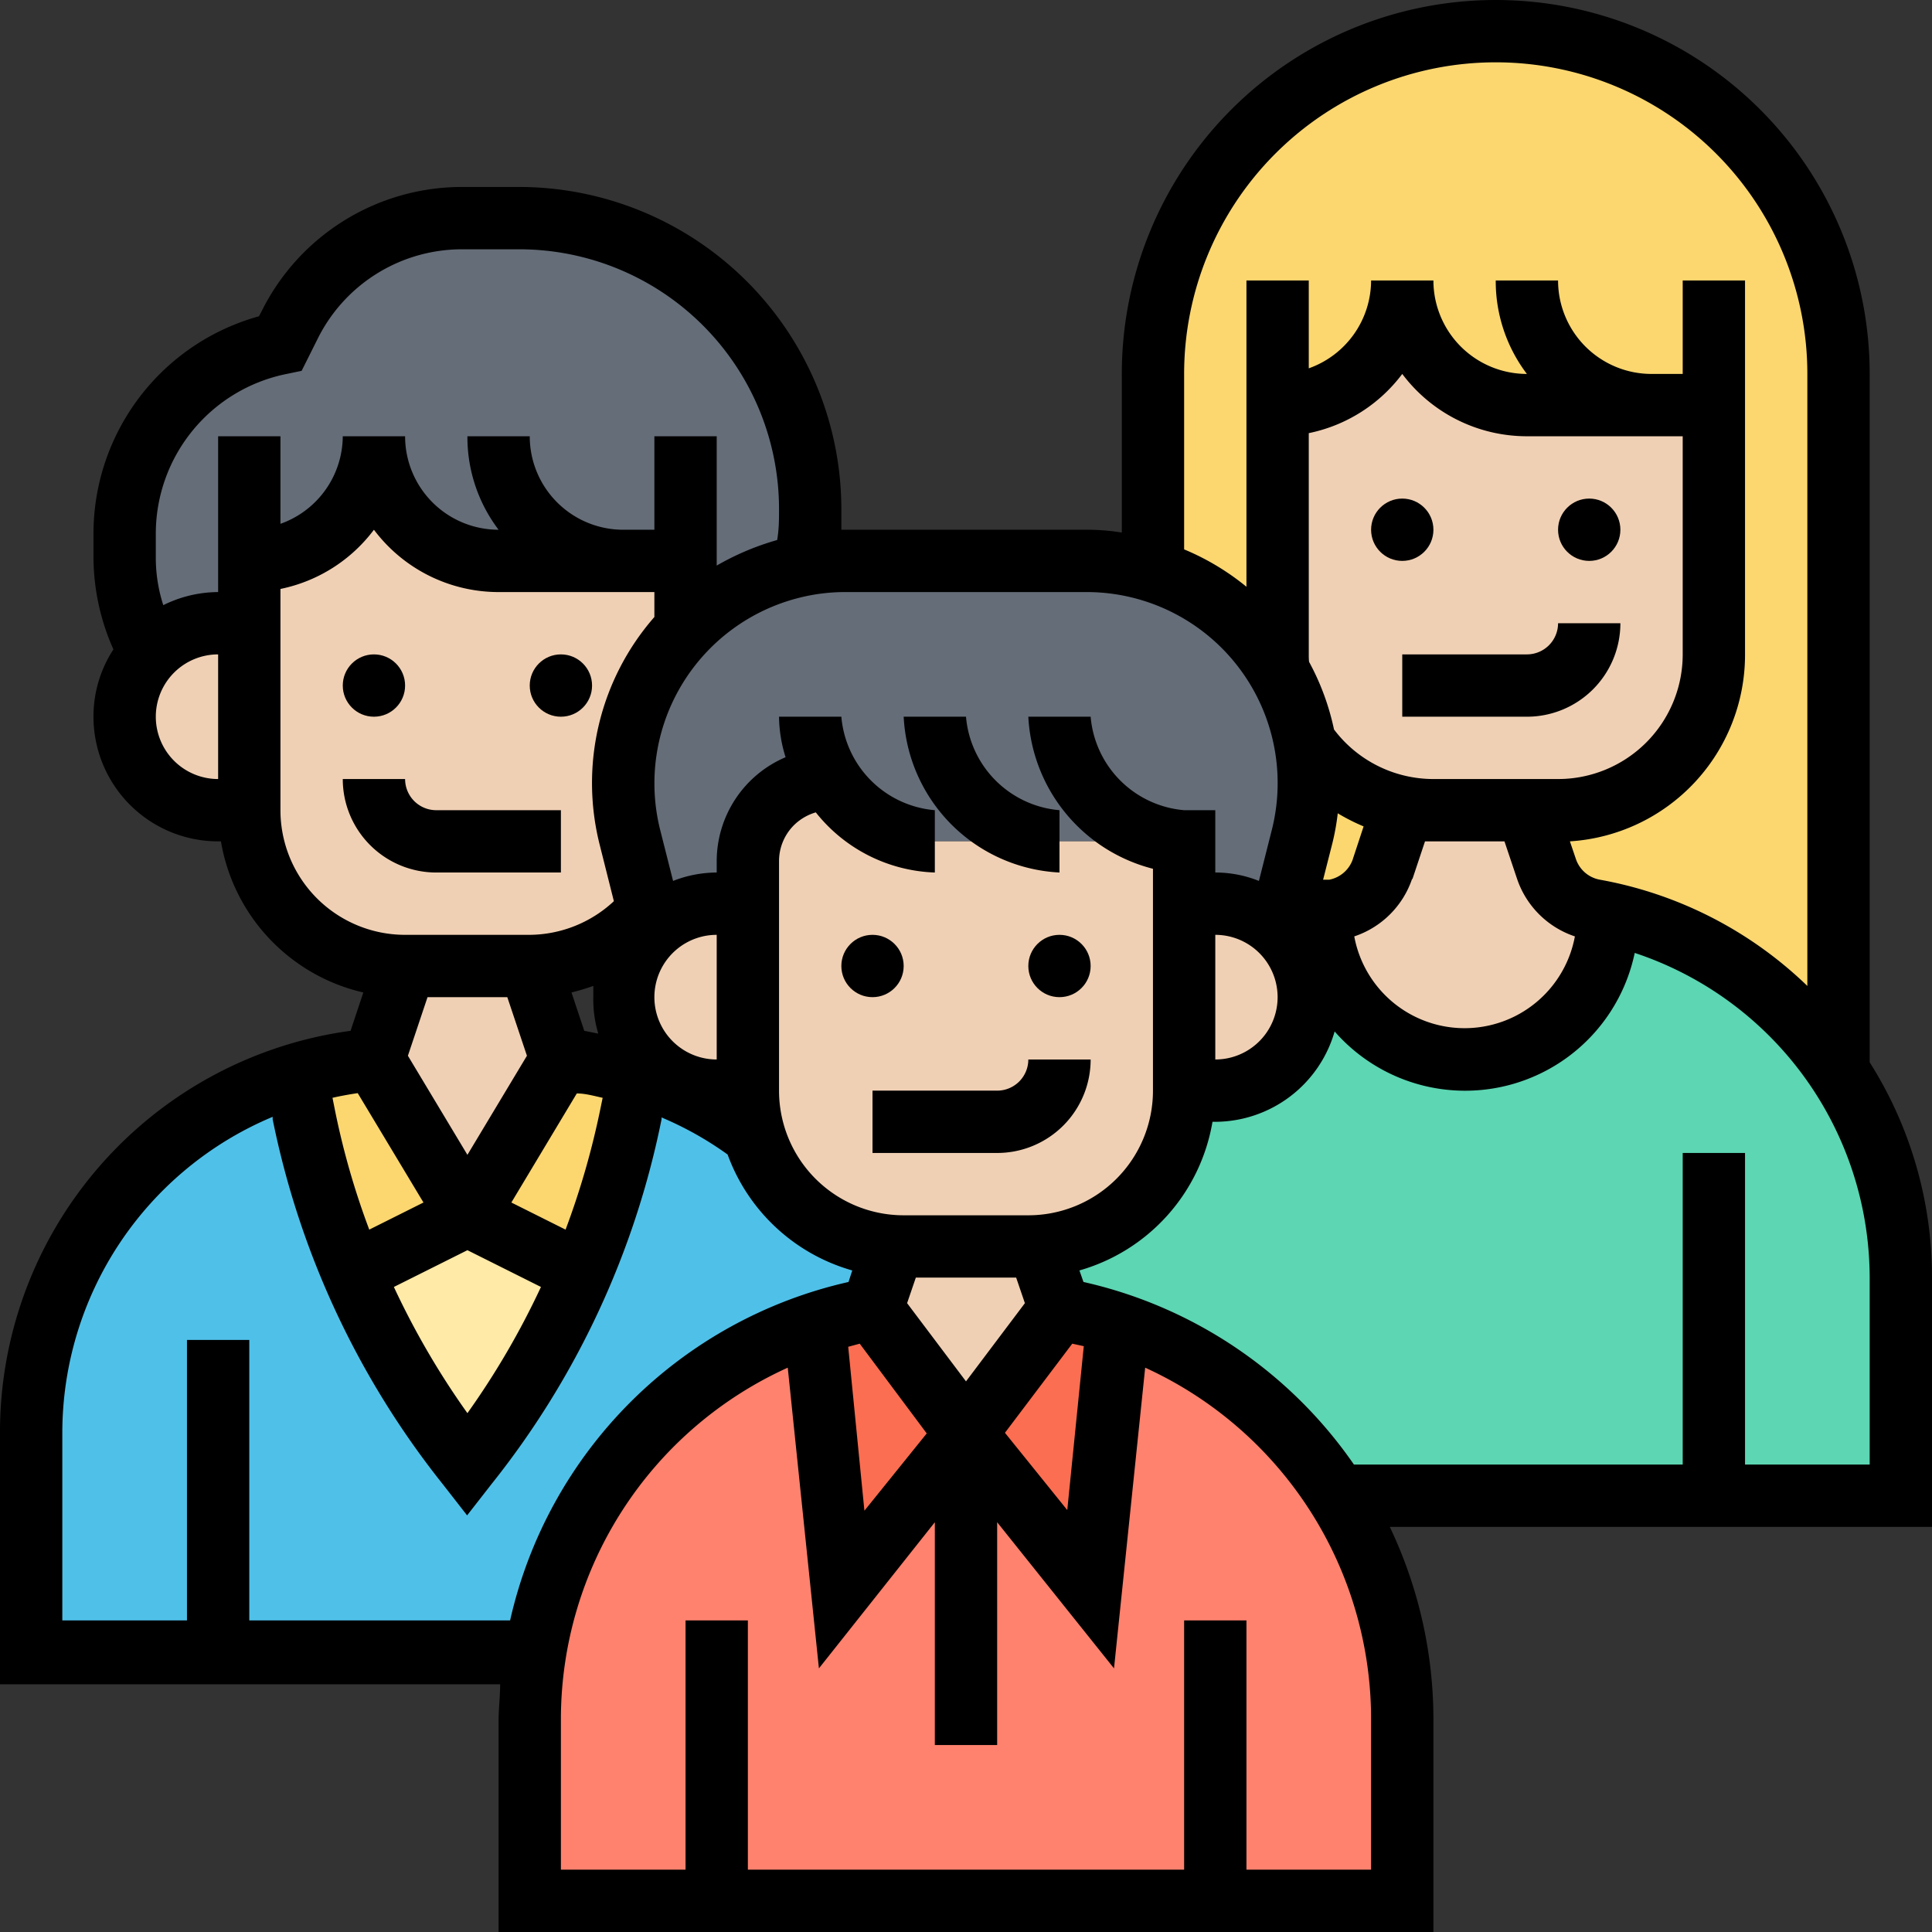
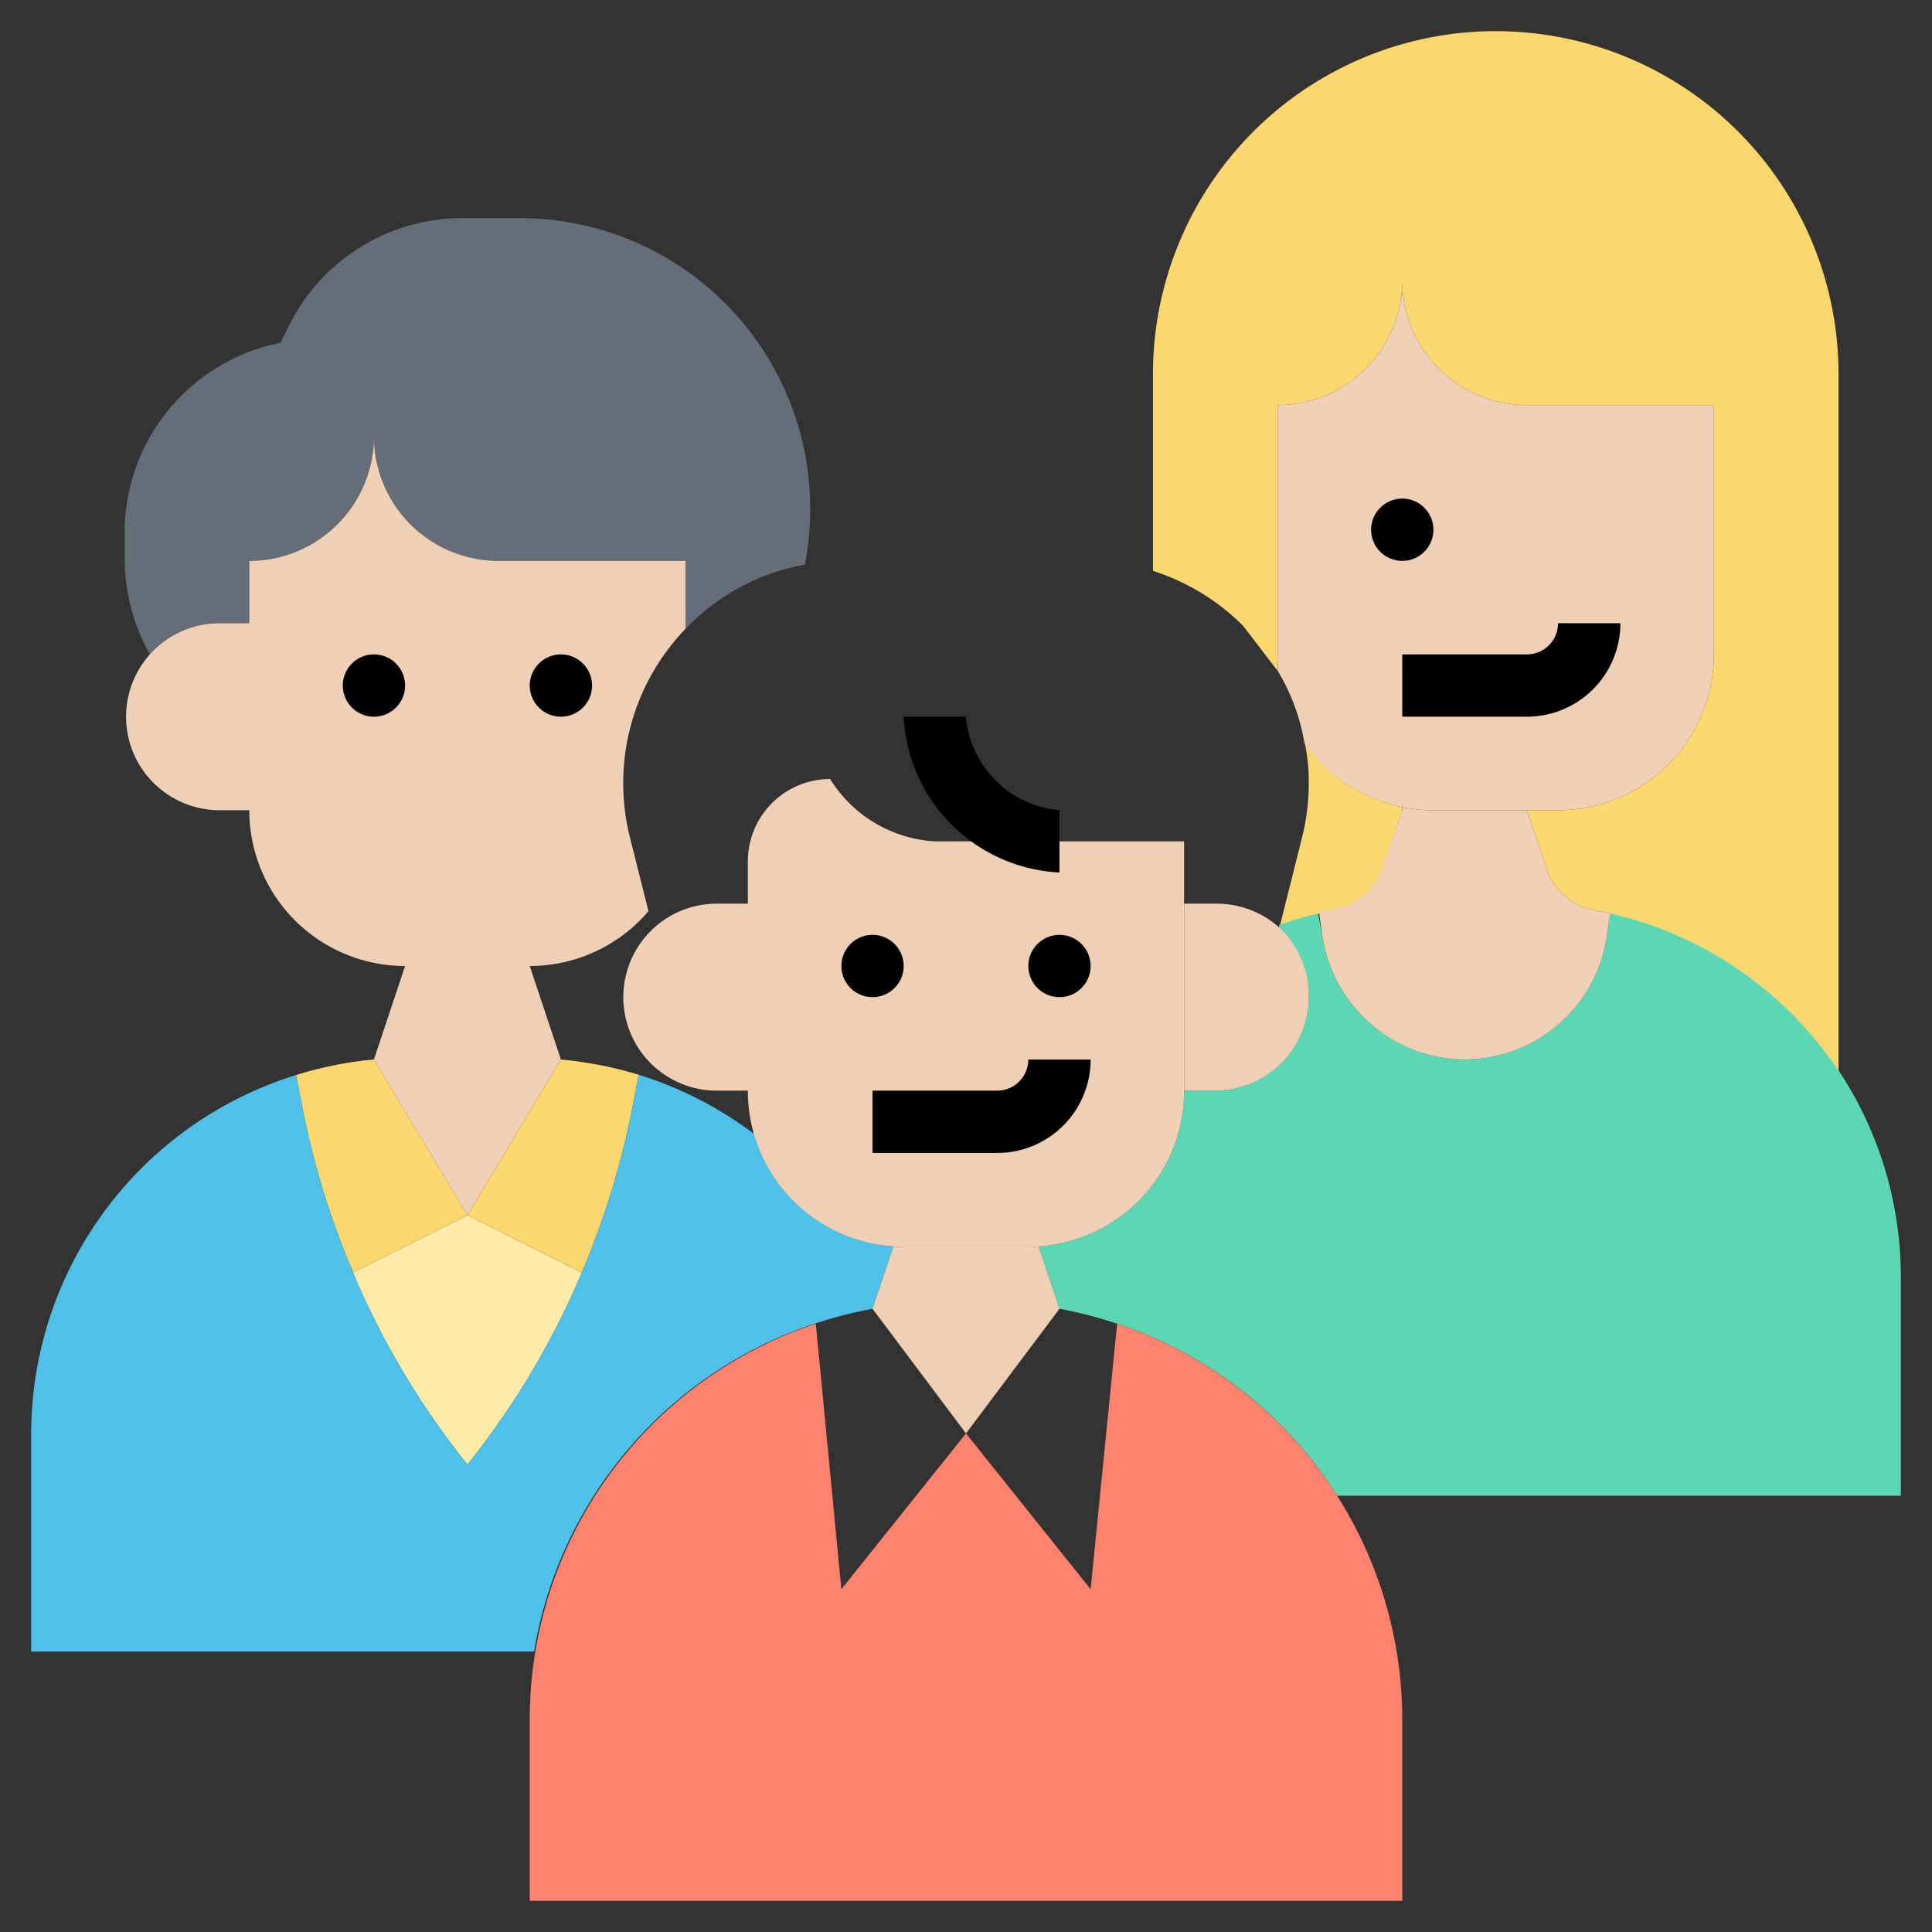
<svg xmlns="http://www.w3.org/2000/svg" viewBox="0 0 62 62">
  <rect x="0" y="0" width="62" height="62" fill="#333333" stroke="none" />
  <defs>
    <style>.cls-1{fill:#ffeaa7;}.cls-2{fill:#fcd770;}.cls-3{fill:#4fc1e9;}.cls-4{fill:#5cd6b3;}.cls-5{fill:#ff826e;}.cls-6{fill:#fc6e51;}.cls-7{fill:#656d78;}.cls-8{fill:#f0d0b4;}</style>
  </defs>
  <g id="Layer_2" data-name="Layer 2">
    <g id="Layer_1-2" data-name="Layer 1">
      <path class="cls-1" d="M15,39l3.67,1.84A26,26,0,0,1,15,47a25.83,25.83,0,0,1-3.3-5.32c-.13-.28-.26-.56-.37-.85Z" />
      <path class="cls-2" d="M18,34a12.87,12.87,0,0,1,2.5.49l-.24,1.23a26.88,26.88,0,0,1-1.59,5.12L15,39Zm-6,0,3,5-3.67,1.83a25.88,25.88,0,0,1-1.59-5.11L9.5,34.5A12,12,0,0,1,12,34Z" />
      <path class="cls-3" d="M11.33,40.83c.11.29.24.57.37.85A25.83,25.83,0,0,0,15,47a26,26,0,0,0,3.67-6.16,26.66,26.66,0,0,0,1.59-5.12l.24-1.23a12.13,12.13,0,0,1,3.7,1.9A5,5,0,0,0,28.67,40h0L28,42a14.08,14.08,0,0,0-1.86.48,13.39,13.39,0,0,0-9,10.52H1v-7A12.07,12.07,0,0,1,9.5,34.5l.24,1.22A25.88,25.88,0,0,0,11.33,40.83Z" />
      <path class="cls-4" d="M42.43,30A4.61,4.61,0,0,0,44,32.87,4.57,4.57,0,0,0,47,34a4.62,4.62,0,0,0,4.57-4l.1-.72h0A12,12,0,0,1,61,41v7H42.91a13.34,13.34,0,0,0-7.06-5.52A13.93,13.93,0,0,0,34,42l-.67-2h0A5,5,0,0,0,38,35h1a3,3,0,0,0,2.13-5.11l-.08-.08,0-.13a8.56,8.56,0,0,1,1.25-.36Z" />
      <path class="cls-5" d="M23,61H17V55.18A13.09,13.09,0,0,1,17.18,53a13.39,13.39,0,0,1,9-10.52v0L27,51l4-5,4,5,.85-8.52A13.4,13.4,0,0,1,45,55.18V61H23Z" />
-       <path class="cls-6" d="M35.85,42.48,35,51l-4-5,3-4A13.93,13.93,0,0,1,35.85,42.48ZM28,42l3,4-4,5-.85-8.5v0A14.08,14.08,0,0,1,28,42Z" />
      <path class="cls-2" d="M45,26l-.63,1.88a2,2,0,0,1-1.54,1.33l-.5.11a8.56,8.56,0,0,0-1.25.36l.71-2.83A7.13,7.13,0,0,0,42,25.12a6,6,0,0,0-.13-1.28h0A5,5,0,0,0,45,25.9Zm8-13H49a4,4,0,0,1-4-4,4,4,0,0,1-4,4v8a4.58,4.58,0,0,0,0,.53h0l-1.11-1.45A7.19,7.19,0,0,0,37,18.32V12a11,11,0,1,1,22,0V34.37a12,12,0,0,0-7.83-5.16,2,2,0,0,1-1.54-1.33L49,26h1a5,5,0,0,0,5-5V13Z" />
      <path class="cls-7" d="M20,18H16a4,4,0,0,1-4-4,4,4,0,0,1-4,4v2H7a3,3,0,0,0-2.19,1A6.28,6.28,0,0,1,4,17.89V17.1A6.21,6.21,0,0,1,9,11l.28-.56A6.2,6.2,0,0,1,14.84,7h1.83A9.32,9.32,0,0,1,26,16.33a9.61,9.61,0,0,1-.17,1.79h0A7,7,0,0,0,22,20.18V18Z" />
-       <path class="cls-7" d="M38,27H30a4.24,4.24,0,0,1-3.36-2A2.64,2.64,0,0,0,24,27.64V29H23a3,3,0,0,0-2.05.81l-.14-.57-.6-2.39A7.13,7.13,0,0,1,22,20.18a7,7,0,0,1,3.83-2.05A6.14,6.14,0,0,1,27.12,18h7.76a7.07,7.07,0,0,1,2.12.32,7.19,7.19,0,0,1,2.91,1.77L41,21.54a6.57,6.57,0,0,1,.85,2.3A6,6,0,0,1,42,25.12a7.13,7.13,0,0,1-.21,1.73l-.71,2.83-.13,0A3,3,0,0,0,39,29H38Z" />
      <path class="cls-8" d="M17,31l1,3-3,5-3-5,1-3Z" />
      <path class="cls-8" d="M22,18v2.18a7.13,7.13,0,0,0-1.79,6.67l.6,2.39A5,5,0,0,1,17,31H13a5,5,0,0,1-5-5V18a4,4,0,0,0,4-4,4,4,0,0,0,4,4h6ZM8,20v6H7a3,3,0,0,1-2.19-5A3,3,0,0,1,7,20ZM51.57,30A4.62,4.62,0,0,1,47,34a4.57,4.57,0,0,1-3-1.13A4.63,4.63,0,0,1,42.43,30l-.1-.72.5-.11a2,2,0,0,0,1.54-1.33L45,26l0-.1a4.53,4.53,0,0,0,1,.1h3l.63,1.88a2,2,0,0,0,1.54,1.33l.5.1h0Z" />
      <path class="cls-8" d="M55,13v8a5,5,0,0,1-5,5H46a4.53,4.53,0,0,1-1-.1,5,5,0,0,1-3.14-2.06h0a6.59,6.59,0,0,0-.85-2.3h0A4.58,4.58,0,0,1,41,21V13a4,4,0,0,0,4-4,4,4,0,0,0,4,4h6ZM42,32a3,3,0,0,1-3,3H38V29h1a3,3,0,0,1,2,.72l.1.09A3,3,0,0,1,42,32Zm-9,8a1.83,1.83,0,0,0,.33,0h0L34,42l-3,4-3-4,.67-2h0A1.83,1.83,0,0,0,29,40Z" />
      <path class="cls-8" d="M34,27h4v8a5,5,0,0,1-4.67,5A1.83,1.83,0,0,1,33,40H29a1.83,1.83,0,0,1-.33,0,5,5,0,0,1-4.47-3.59A4.92,4.92,0,0,1,24,35V27.64A2.64,2.64,0,0,1,26.64,25,4.24,4.24,0,0,0,30,27ZM24,29v6H23a3,3,0,0,1-2.13-5.11l.08-.08A3,3,0,0,1,23,29Z" />
      <circle cx="28" cy="31" r="1" />
      <circle cx="34" cy="31" r="1" />
      <path d="M32,35H28v2h4a3,3,0,0,0,3-3H33A1,1,0,0,1,32,35Z" />
      <circle cx="45" cy="17" r="1" />
-       <circle cx="51" cy="17" r="1" />
      <path d="M45,23h4a3,3,0,0,0,3-3H50a1,1,0,0,1-1,1H45Z" />
      <circle cx="12" cy="22" r="1" />
      <circle cx="18" cy="22" r="1" />
-       <path d="M13,25H11a3,3,0,0,0,3,3h4V26H14A1,1,0,0,1,13,25Z" />
-       <path d="M62,41a12.89,12.89,0,0,0-2-6.91V12a12,12,0,0,0-24,0v5.09A7,7,0,0,0,34.88,17H27c0-.23,0-.45,0-.68A10.35,10.35,0,0,0,16.67,6H14.85a7.18,7.18,0,0,0-6.46,4l-.08.15A7.24,7.24,0,0,0,3,17.1v.79a7.31,7.31,0,0,0,.64,2.95A3.93,3.93,0,0,0,3,23a4,4,0,0,0,4,4h.09a6,6,0,0,0,4.57,4.85l-.41,1.23A13,13,0,0,0,0,46.05v8H16.05c0,.39-.05.79-.05,1.18V62H46V55.18A14.36,14.36,0,0,0,44.6,49H62ZM38,12a10,10,0,0,1,20,0V31.64a12.85,12.85,0,0,0-6.66-3.41,1,1,0,0,1-.77-.67L50.38,27A6,6,0,0,0,56,21V9H54v3H53a3,3,0,0,1-3-3H48a4.92,4.92,0,0,0,1,3h0a3,3,0,0,1-3-3H44a3,3,0,0,1-2,2.82V9H40v9.83a8,8,0,0,0-2-1.2Zm1,18a2,2,0,0,1,0,4Zm3-9V13.9A5,5,0,0,0,45,12a5,5,0,0,0,4,2h5v7a4,4,0,0,1-4,4H46a4,4,0,0,1-3.19-1.59,8,8,0,0,0-.8-2.17C42,21.16,42,21.08,42,21Zm.66,7.23-.2,0,.3-1.18a7.55,7.55,0,0,0,.17-.95,6.46,6.46,0,0,0,.83.42l-.33,1A1,1,0,0,1,42.66,28.23Zm2.66,0L45.73,27,46,27h2.28l.4,1.19a2.94,2.94,0,0,0,1.86,1.86,3.6,3.6,0,0,1-7.08,0A2.94,2.94,0,0,0,45.32,28.19ZM34.88,19a6.13,6.13,0,0,1,5.94,7.61l-.42,1.66A3.75,3.75,0,0,0,39,28V26H38a3.29,3.29,0,0,1-3-3H33a5.32,5.32,0,0,0,4,4.88V35a4,4,0,0,1-4,4H29a4,4,0,0,1-4-4V27.64a1.63,1.63,0,0,1,.48-1.16,1.66,1.66,0,0,1,.7-.41A5.09,5.09,0,0,0,30,28V26a3.29,3.29,0,0,1-3-3H25a4.47,4.47,0,0,0,.21,1.3A3.63,3.63,0,0,0,23,27.64V28a3.87,3.87,0,0,0-1.4.27l-.42-1.66a6.14,6.14,0,0,1,4.48-7.43A6,6,0,0,1,27.12,19ZM27.59,43.12,29.74,46l-2,2.48-.52-5.26ZM31,44.33l-1.89-2.51.28-.82h3.22l.28.82Zm3.41-1.21.37.08-.53,5.26-2-2.48ZM16.28,32l.63,1.88L15,37.06l-1.91-3.18L13.72,32ZM23,34a2,2,0,0,1,0-4Zm-3.8-.83-.45-.09-.41-1.23c.24-.06.47-.13.7-.21,0,.12,0,.24,0,.36A3.78,3.78,0,0,0,19.2,33.17Zm-5.61,5.42-1.74.87a24.75,24.75,0,0,1-1.12-3.93l-.06-.3c.26-.06.54-.11.81-.15ZM15,40.12l2.36,1.18A25.62,25.62,0,0,1,15,45.35a25.62,25.62,0,0,1-2.36-4.05Zm3.15-.66-1.74-.87,2.1-3.5c.28,0,.55.08.83.14l-.06.29A25.68,25.68,0,0,1,18.15,39.46ZM5,17.1A5.23,5.23,0,0,1,9.2,12l.48-.1.5-1A5.17,5.17,0,0,1,14.84,8h1.83A8.34,8.34,0,0,1,25,16.33c0,.33,0,.65-.06,1a8.5,8.5,0,0,0-1.94.82V14H21v3H20a3,3,0,0,1-3-3H15a4.92,4.92,0,0,0,1,3h0a3,3,0,0,1-3-3H11a3,3,0,0,1-2,2.81V14H7v5a4,4,0,0,0-1.76.42A4.94,4.94,0,0,1,5,17.89ZM5,23a2,2,0,0,1,2-2v4A2,2,0,0,1,5,23Zm4,3V18.9A5,5,0,0,0,12,17a5,5,0,0,0,4,2h5v.8a8.09,8.09,0,0,0-1.76,7.29l.46,1.83A4,4,0,0,1,17,30H13A4,4,0,0,1,9,26ZM8,52V43H6v9H2v-6A11,11,0,0,1,8.75,35.84v.08a27.54,27.54,0,0,0,5.46,11.71l.78,1,.78-1a27.42,27.42,0,0,0,5.46-11.71v-.06a10.83,10.83,0,0,1,2.12,1.19,6,6,0,0,0,4,3.72l-.12.37A14.38,14.38,0,0,0,16.37,52Zm36,8H40V52H38v8H24V52H22v8H18V55.18a12.39,12.39,0,0,1,7.28-11.29l1,9.65L30,48.85V56h2V48.85l3.75,4.69,1-9.65A12.4,12.4,0,0,1,44,55.18ZM60,47H56V37H54V47H43.45a14.38,14.38,0,0,0-8.68-5.86l-.13-.37A6,6,0,0,0,38.91,36H39a4,4,0,0,0,3.83-2.9,5.56,5.56,0,0,0,9.63-2.52A11,11,0,0,1,60,41Z" />
      <path d="M34,28V26a3.29,3.29,0,0,1-3-3H29A5.27,5.27,0,0,0,34,28Z" />
    </g>
  </g>
</svg>